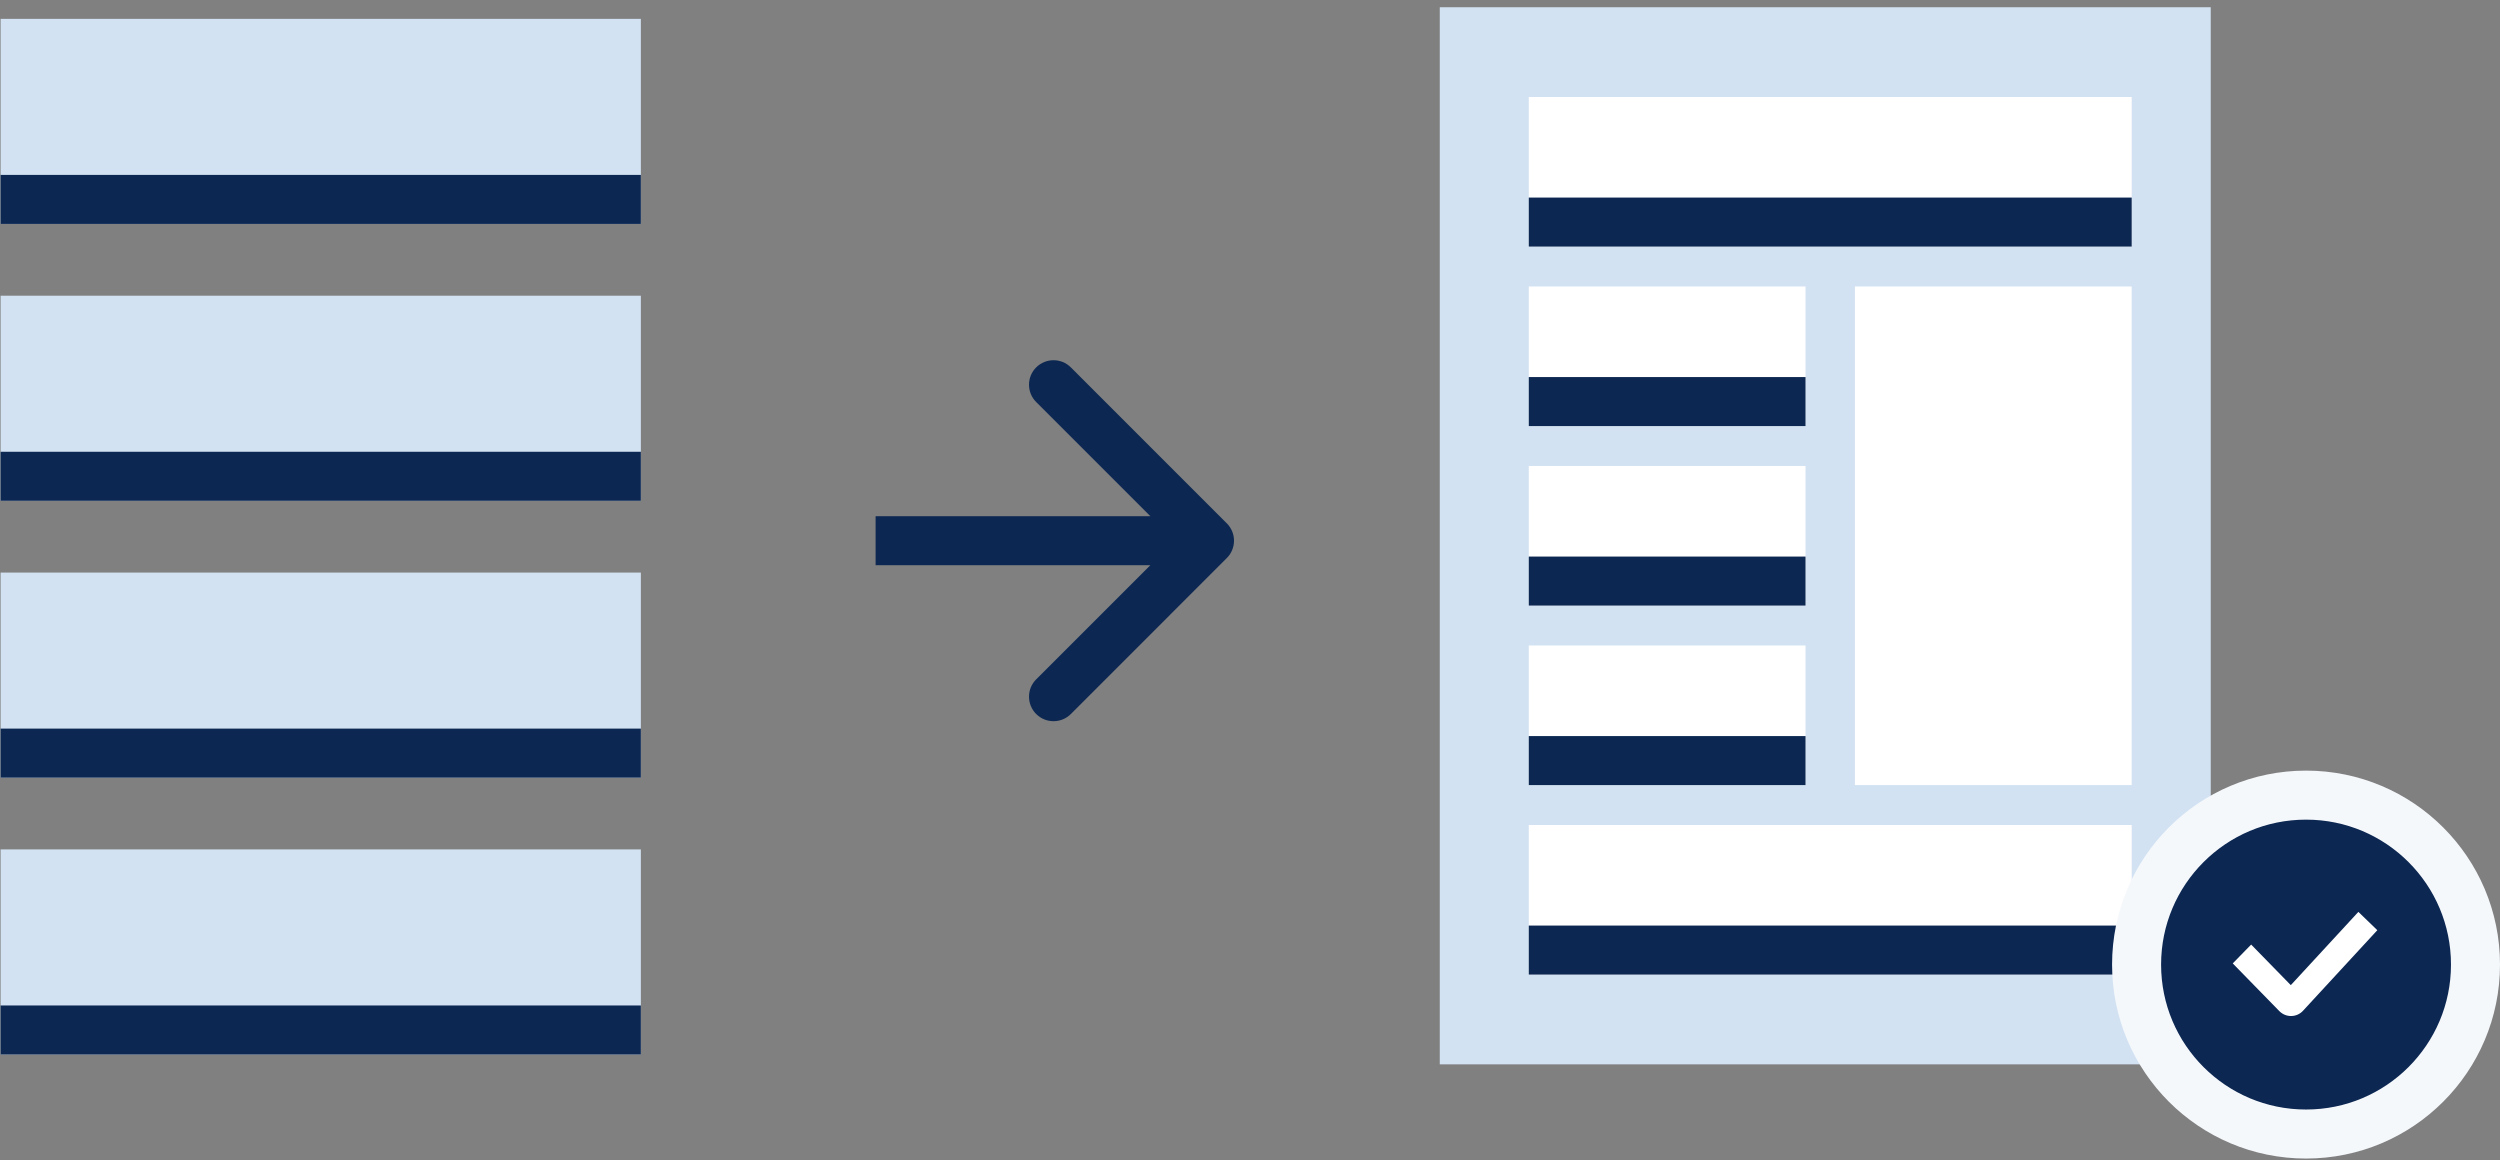
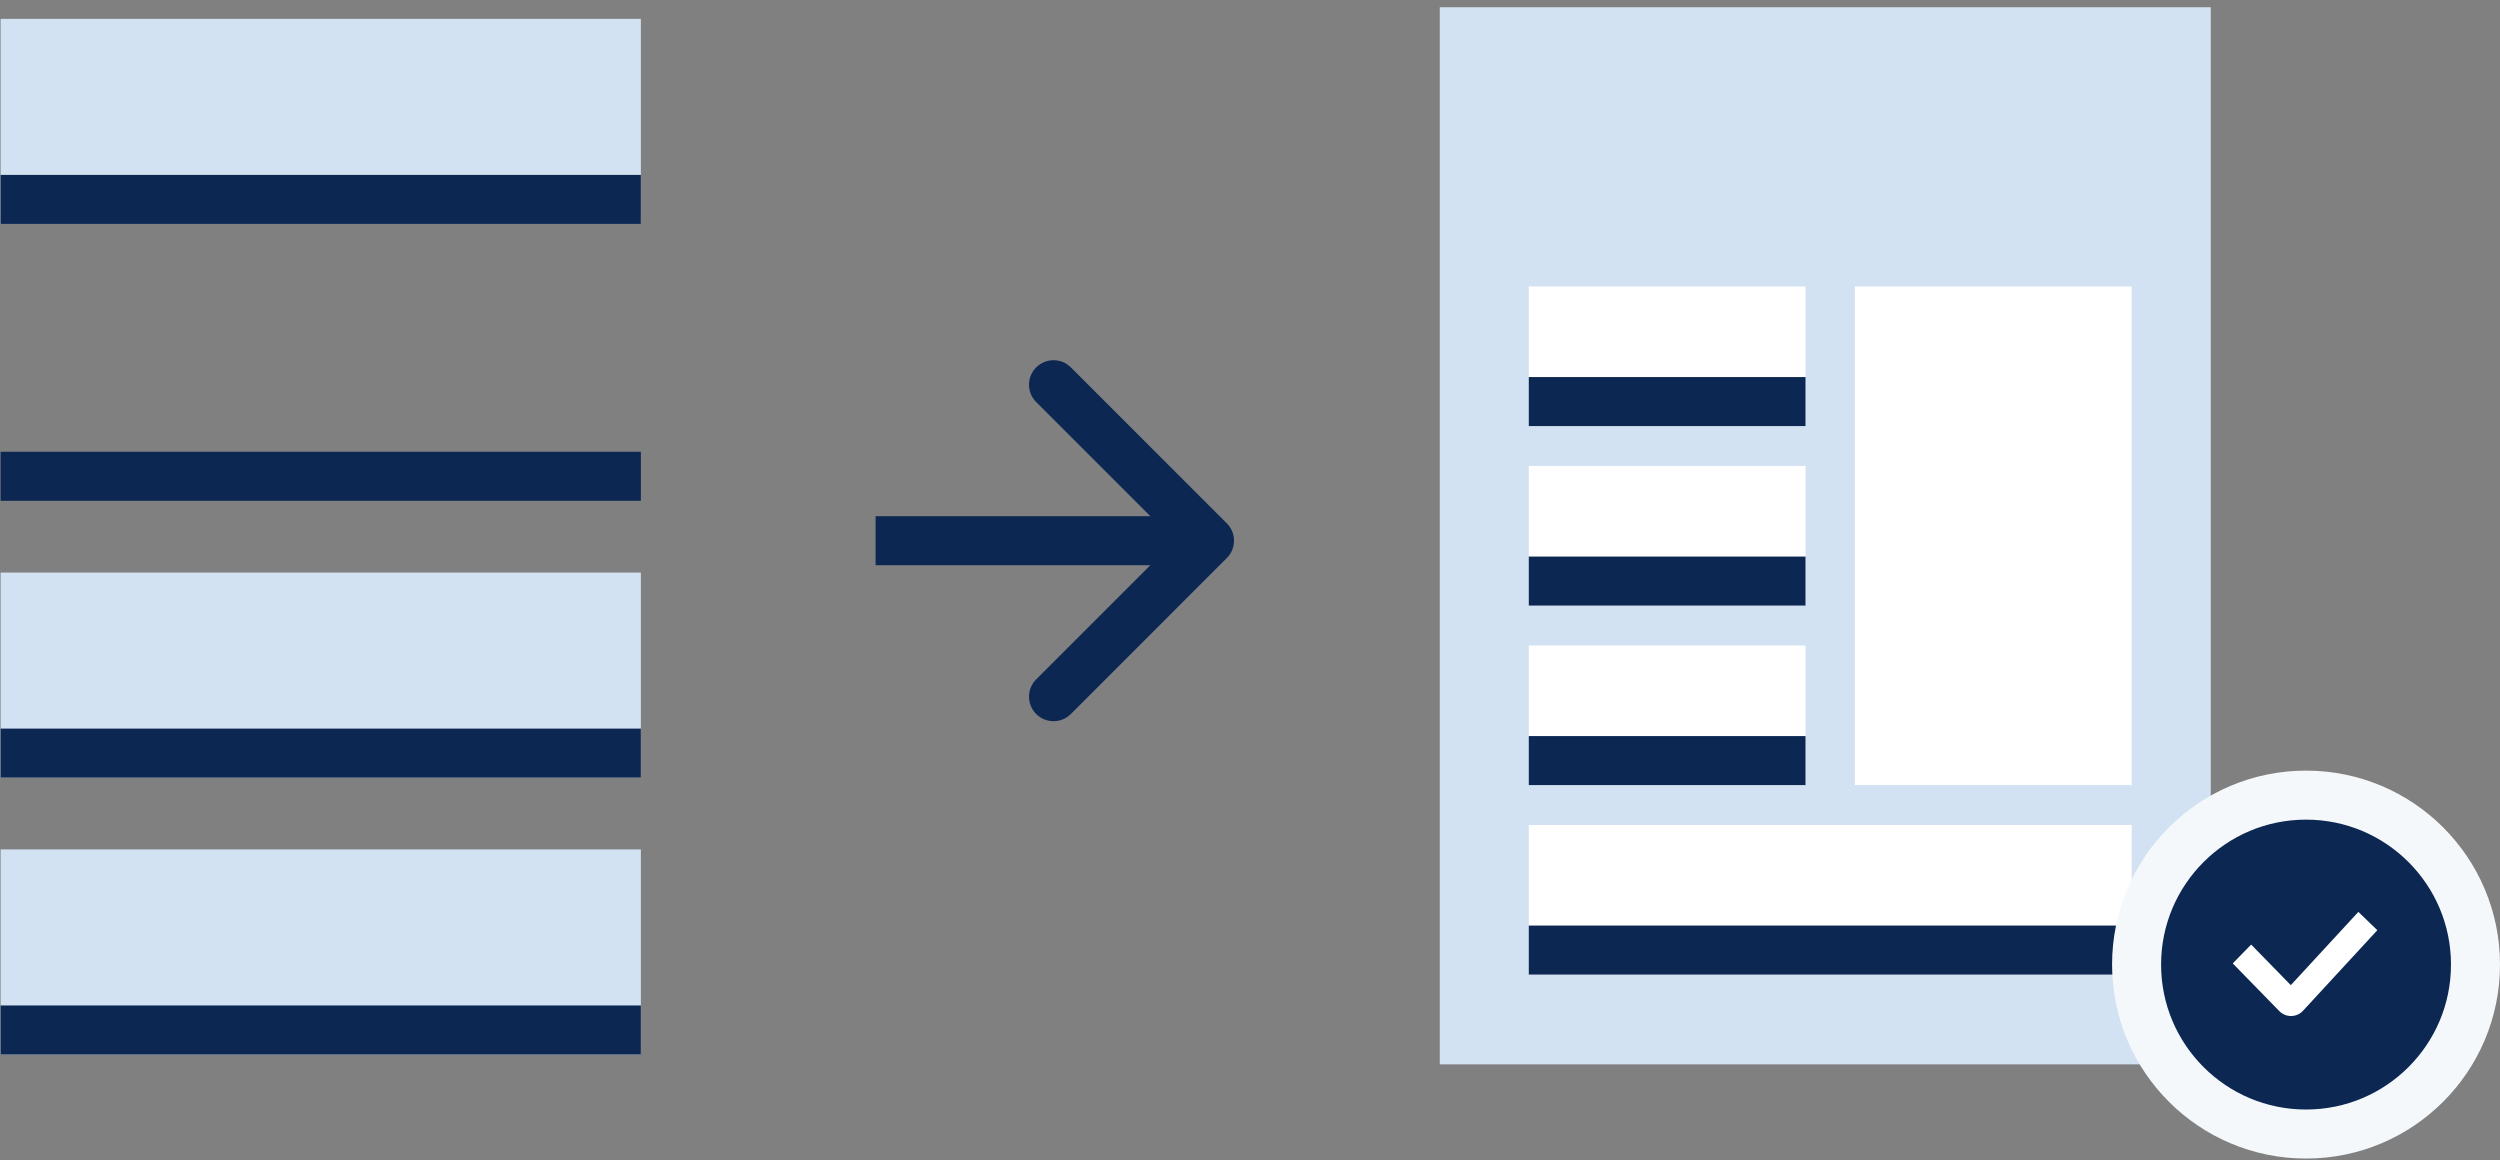
<svg xmlns="http://www.w3.org/2000/svg" width="153" height="71" viewBox="0 0 153 71" fill="none">
  <rect x="0" y="0" width="153" height="71" fill="#808080" stroke="none" />
-   <path d="M0.037 18.097H39.22V30.648H0.037V18.097Z" fill="#D2E2F2" />
+   <path d="M0.037 18.097V30.648H0.037V18.097Z" fill="#D2E2F2" />
  <path fill-rule="evenodd" clip-rule="evenodd" d="M0.037 27.648V30.648H39.22V27.648H0.037Z" fill="#0C2752" />
  <path d="M0.037 1.154H39.22V13.704H0.037V1.154Z" fill="#D2E2F2" />
  <path fill-rule="evenodd" clip-rule="evenodd" d="M0.037 10.704V13.704H39.22V10.704H0.037Z" fill="#0C2752" />
  <path d="M0.037 35.041H39.22V47.591H0.037V35.041Z" fill="#D2E2F2" />
  <path fill-rule="evenodd" clip-rule="evenodd" d="M0.037 44.591V47.591H39.22V44.591H0.037Z" fill="#0C2752" />
  <path d="M0.037 51.984H39.22V64.535H0.037V51.984Z" fill="#D2E2F2" />
  <path fill-rule="evenodd" clip-rule="evenodd" d="M0.037 61.535V64.535H39.22V61.535H0.037Z" fill="#0C2752" />
  <path fill-rule="evenodd" clip-rule="evenodd" d="M65.536 22.484L75.082 32.03C75.668 32.616 75.668 33.566 75.082 34.152L65.536 43.698C64.95 44.283 64.001 44.283 63.415 43.698C62.829 43.112 62.829 42.162 63.415 41.576L70.4 34.591H53.587V31.591H70.4L63.415 24.606C62.829 24.02 62.829 23.07 63.415 22.484C64.001 21.899 64.95 21.899 65.536 22.484Z" fill="#0C2752" />
  <path d="M88.114 0.443H135.297V65.138H88.114V0.443Z" fill="#D2E2F2" />
-   <path d="M93.561 5.936H130.46V15.091H93.561V5.936Z" fill="white" />
-   <path fill-rule="evenodd" clip-rule="evenodd" d="M93.561 12.091V15.091H130.46V12.091H93.561Z" fill="#0C2752" />
  <path d="M93.561 50.49H130.46V59.645H93.561V50.49Z" fill="white" />
  <path fill-rule="evenodd" clip-rule="evenodd" d="M93.561 56.645V59.645H130.46V56.645H93.561Z" fill="#0C2752" />
  <path d="M93.561 17.532H110.498V26.076H93.561V17.532Z" fill="white" />
  <path fill-rule="evenodd" clip-rule="evenodd" d="M93.561 23.076V26.076H110.498V23.076H93.561Z" fill="#0C2752" />
  <path d="M93.561 28.518H110.498V37.062H93.561V28.518Z" fill="white" />
  <path fill-rule="evenodd" clip-rule="evenodd" d="M93.561 34.062V37.062H110.498V34.062H93.561Z" fill="#0C2752" />
  <path d="M93.561 39.504H110.498V48.048H93.561V39.504Z" fill="white" />
  <path fill-rule="evenodd" clip-rule="evenodd" d="M93.561 45.048V48.048H110.498V45.048H93.561Z" fill="#0C2752" />
  <path d="M113.521 17.532H130.458V48.048H113.521V17.532Z" fill="white" />
  <path d="M141.129 69.403C146.857 69.403 151.5 64.76 151.5 59.032C151.5 53.305 146.857 48.662 141.129 48.662C135.402 48.662 130.759 53.305 130.759 59.032C130.759 64.76 135.402 69.403 141.129 69.403Z" fill="#0C2752" stroke="#F5F8FB" stroke-width="3" />
  <path fill-rule="evenodd" clip-rule="evenodd" d="M145.492 56.928L140.944 61.859C140.556 62.28 139.894 62.289 139.494 61.879L136.644 58.961L137.771 57.807L140.197 60.291L144.333 55.807L145.492 56.928Z" fill="white" />
</svg>